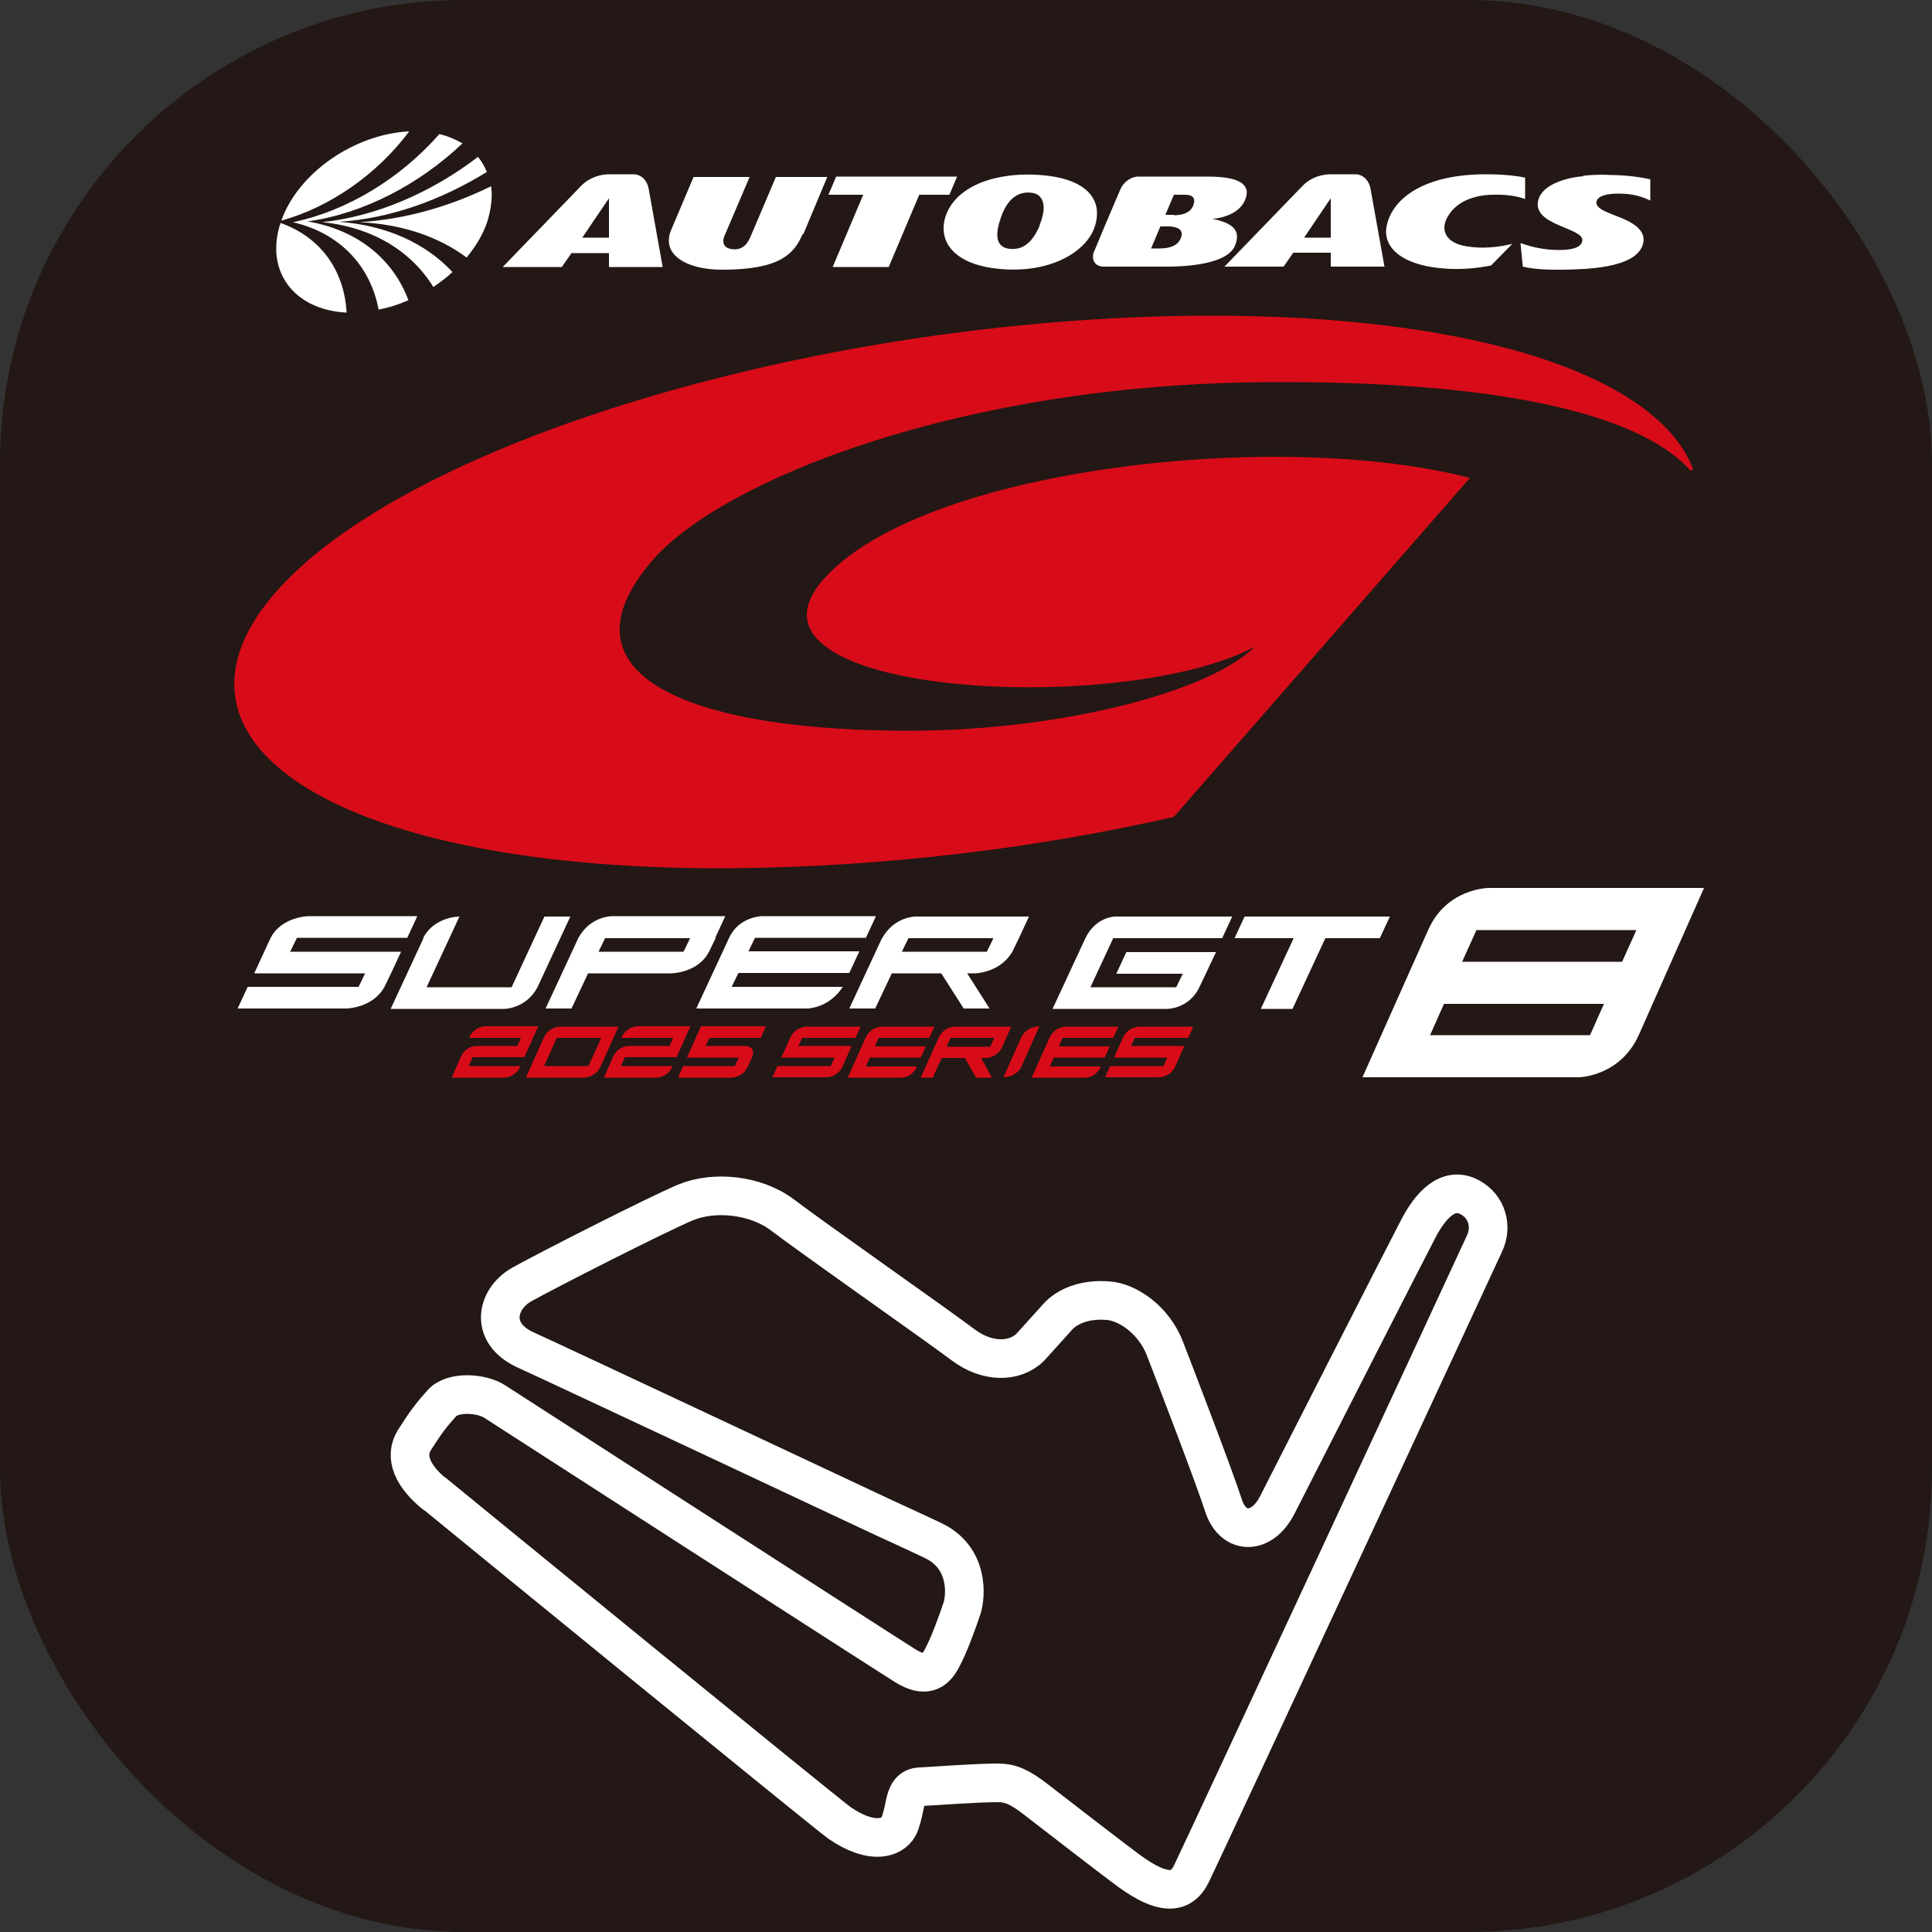
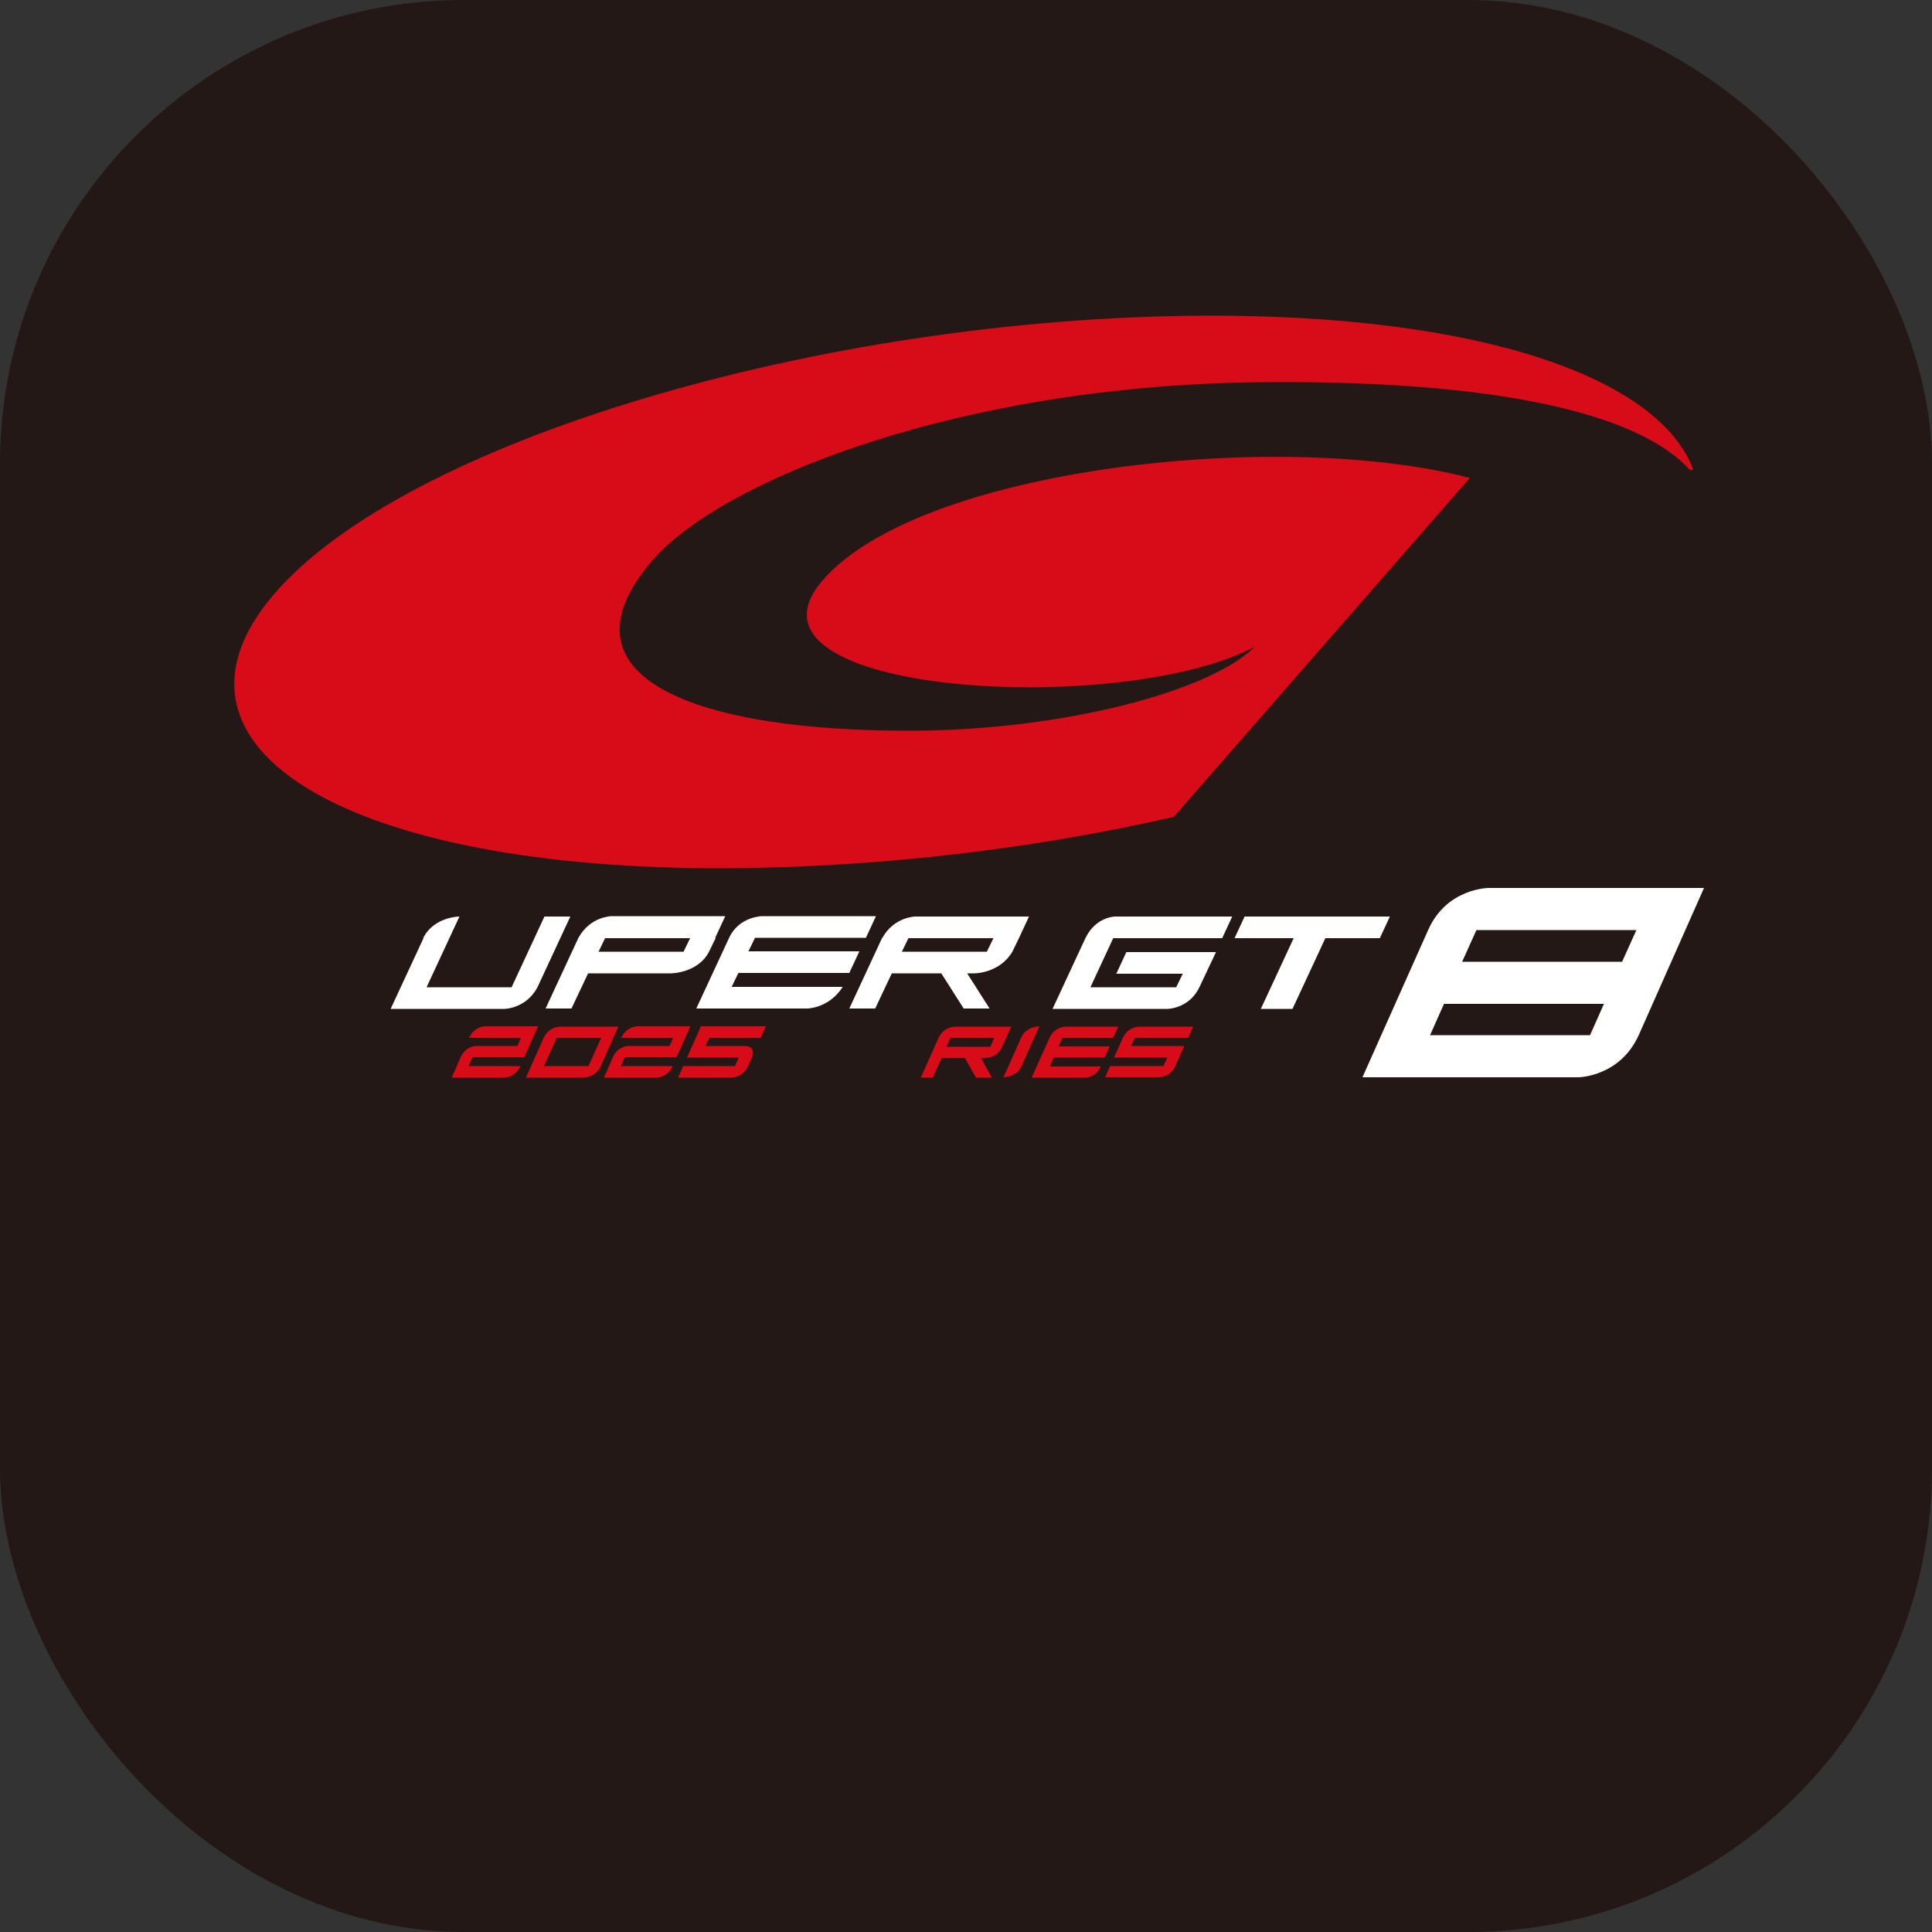
<svg xmlns="http://www.w3.org/2000/svg" id="_レイヤー_1" data-name="レイヤー 1" viewBox="0 0 50 50">
  <rect x="0" y="0" width="50" height="50" fill="#333333" stroke="none" />
  <defs>
    <style>
      .cls-1 {
        fill: #231815;
      }

      .cls-2 {
        fill: #fff;
      }

      .cls-3 {
        fill: none;
        stroke: #fff;
        stroke-linejoin: round;
      }

      .cls-4 {
        fill: #d80c18;
      }

      .cls-5 {
        fill: #d70c18;
      }
    </style>
  </defs>
  <rect class="cls-1" width="50" height="50" rx="12" ry="12" />
  <g>
    <path class="cls-2" d="M44.1,22.98l-1.69,3.81c-.49,1.08-1.56,1.09-1.56,1.09h-5.59l1.7-3.81c.48-1.09,1.57-1.09,1.57-1.09h5.57ZM41.15,26.79l.36-.81h-4.14l-.36.81h4.14ZM37.85,24.89h4.13l.37-.82h-4.14l-.37.82Z" />
    <g>
-       <path class="cls-2" d="M39.47,4.6v.55c-.25-.09-.56-.12-.82-.11-.44,0-1.01.15-1.23.66-.02.06-.04.12-.04.18,0,.29.25.45.61.5.36.06.8.02,1.15-.07l-.55.56c-.39.08-.81.11-1.2.08-.88-.06-1.52-.39-1.52-.97.05-.71.81-1.47,2.59-1.47.53,0,.9.06,1.02.09ZM26.9,5.84c.07-.17.11-.33.11-.46,0-.2-.09-.36-.3-.39-.43-.06-.69.25-.83.71-.05.15-.07.28-.07.38,0,.23.13.34.32.36.3.03.57-.11.78-.61ZM26.93,4.53c1.11.08,1.47.55,1.46,1,0,.14-.03.28-.09.42-.25.59-1.14,1.13-2.43,1.01-.99-.09-1.45-.53-1.45-1.05,0-.29.13-.56.33-.77.66-.68,1.85-.64,2.18-.61ZM28.32,6.5c.24-.59.68-1.61.68-1.61.08-.18.27-.32.46-.32h1.81c.99,0,1.08.31.95.61-.15.37-.66.48-.85.48.52.11.76.29.59.7-.17.41-.99.54-1.76.54h-1.64c-.21,0-.34-.17-.24-.41ZM30.38,5.57c.24,0,.43-.07.5-.25.07-.18,0-.28-.21-.28h-.29l-.22.52h.22ZM30.25,5.86h-.22l-.24.57h.21c.26,0,.48-.06.56-.27.1-.23-.13-.3-.31-.3ZM40.96,4.55c.17-.02.46-.04.73-.02.34,0,.69.04,1.02.11v.55c-.27-.13-.52-.18-.82-.18-.34,0-.51.07-.56.17-.09.17.19.28.3.33.33.14,1.05.33.88.84-.21.6-1.49.62-2.08.63-.35,0-.68,0-1.02-.08l-.06-.61c.34.12.65.18,1.01.18.33,0,.57-.07.59-.24.05-.34-1.31-.39-1.14-1.05.11-.43.78-.59,1.17-.62ZM34.44,6.15v-1.02l-.69,1.02h.69ZM31.68,6.91l2.04-2.11c.22-.22.5-.29.73-.29h.62c.23,0,.37.19.4.38l.36,2.01h-1.39v-.36h-.97l-.25.36h-1.54ZM15.76,6.15v-1.02l-.69,1.02h.69ZM13.01,6.91l2.04-2.11c.22-.22.5-.29.73-.29h.61c.23,0,.37.19.4.39l.36,2.01h-1.39v-.36h-.97l-.25.36h-1.54ZM23.79,5.04l-.79,1.87h-1.45l.79-1.87h-.9l.2-.47h3.13l-.2.47h-.78ZM20.77,6.06c-.22.52-.6.92-2.08.92-.82,0-1.38-.3-1.38-.75,0-.08.01-.17.06-.28l.58-1.37h1.45l-.61,1.43c-.03.07-.07.14-.07.22,0,.12.06.2.24.22.3.03.41-.2.47-.34l.65-1.53h1.33l-.62,1.48ZM10.59,3.4c-.82,1.1-2.04,1.96-3.31,2.31.44-1.24,1.89-2.24,3.31-2.31ZM9.8,8.02c-.21-1.14-1.01-1.99-2.22-2.27,1.41-.29,2.79-1.14,3.79-2.28.22.05.42.14.6.24-1.13,1.07-2.57,1.82-4.01,2.02,1.29.22,2.21.97,2.61,2.04-.25.11-.5.19-.76.24ZM11.21,7.42c-.57-.92-1.57-1.54-2.87-1.67,1.4-.15,2.83-.77,4.03-1.69.1.12.17.25.23.39-1.2.74-2.53,1.21-3.83,1.29,1.24.09,2.25.56,2.94,1.3-.15.14-.32.27-.5.39ZM12.07,6.66c-.73-.54-1.67-.86-2.77-.91,1.15-.07,2.31-.39,3.41-.93.04.28,0,.59-.1.92-.11.33-.3.64-.53.92ZM7.26,5.77c1.02.36,1.65,1.21,1.71,2.32-1.37-.07-2.12-1.08-1.71-2.32Z" />
      <path class="cls-5" d="M21.27,15.04c2.5-2.93,11.84-3.96,16.77-2.67l-7.66,8.77c-3.44.79-7.43,1.3-11.49,1.33-9.91.06-15.18-3.13-11.81-7.08,3.37-3.95,14.1-7.16,24.01-7.22,7.25-.04,11.85,1.62,12.73,3.98l-.08.02c-1.35-1.51-5.14-2.32-10.92-2.28-7.96.04-14.17,2.55-15.95,4.63-2.58,3.02,1.15,4.42,6.79,4.39,3.88-.02,7.66-1.02,8.81-2.17-3.45,1.83-13.73,1.26-11.19-1.71Z" />
      <g>
        <path class="cls-2" d="M25.54,24.63l.17-.35h-2.2l-.17.35h2.2ZM22.83,24.28c.31-.56.86-.56.86-.56h2.94l-.26.56-.17.35c-.33.56-.98.56-.98.56h-.19l.58.91h-.67l-.58-.91h-1.28l-.43.91h-.67l.85-1.83Z" />
        <polygon class="cls-2" points="32.21 23.72 35.97 23.72 35.71 24.28 34.3 24.28 33.45 26.11 32.63 26.11 33.48 24.28 31.95 24.28 32.21 23.72" />
        <path class="cls-2" d="M10.95,24.28c.28-.56.94-.56.94-.56l-.85,1.83h2.2l.85-1.83h.67l-.85,1.83c-.3.56-.86.56-.86.56h-2.94l.26-.56.59-1.27Z" />
-         <path class="cls-2" d="M7.68,24.28l-.17.35h2.87l-.26.56-.17.35c-.31.56-1,.56-1,.56h-2.8l.26-.56h2.87l.17-.35h-2.87l.42-.91c.29-.57,1-.57,1-.57h2.8l-.26.56h-2.87Z" />
        <path class="cls-2" d="M17.69,24.63l.17-.35h-2.2l-.17.35h2.2ZM18.52,24.28l-.17.35c-.29.56-.99.56-.99.56h-2.14l-.43.91h-.67l.85-1.83c.31-.56.86-.56.86-.56h2.94l-.26.56Z" />
        <path class="cls-2" d="M18.94,25.54h2.87c-.36.56-.92.56-.92.56h-2.87l.26-.56.59-1.27c.26-.56.86-.56.86-.56h2.94l-.26.56h-2.87l-.17.35h2.87l-.26.56h-2.87l-.17.35Z" />
        <path class="cls-2" d="M28.86,23.72h3.03l-.26.56h-2.82l-.59,1.27h2.22l.17-.35h-1.72l.26-.56h2.32l-.43.91c-.27.56-.83.56-.83.56h-2.97l.85-1.83c.27-.56.77-.56.77-.56Z" />
      </g>
      <g>
        <path class="cls-4" d="M13.93,26.56l-.36.8h-1.34l-.1.23h1.34c-.13.3-.42.3-.42.3h-1.36l.24-.55c.14-.27.38-.27.38-.27h1.08l.09-.21h-1.34c.13-.3.42-.3.42-.3h1.36Z" />
        <path class="cls-4" d="M16.01,26.56l-.46,1.03c-.13.29-.43.3-.43.3h-1.51l.46-1.03c.13-.29.42-.29.42-.29h1.51ZM14.08,27.59h1.15l.33-.73h-1.15l-.33.73Z" />
        <path class="cls-4" d="M17.87,26.56l-.36.8h-1.34l-.1.23h1.34c-.13.3-.42.3-.42.3h-1.36l.24-.55c.14-.27.38-.27.38-.27h1.08l.09-.21h-1.34c.13-.3.42-.3.42-.3h1.36Z" />
        <path class="cls-4" d="M19.7,26.86h-1.34l-.1.21h1c.34,0,.2.3.2.3l-.1.22c-.13.3-.43.3-.43.3h-1.38l.13-.3h1.34l.1-.22h-1.34l.36-.81h1.68l-.13.3Z" />
-         <path class="cls-4" d="M22.14,26.86h-1.38l-.1.21h1.38l-.23.52c-.13.29-.42.29-.42.29h-1.4l.13-.29h1.38l.1-.22h-1.38l.23-.51c.13-.29.42-.29.42-.29h1.4l-.13.29Z" />
-         <path class="cls-4" d="M24.05,26.86h-1.31l-.1.22h1.32l-.13.29h-1.32l-.1.23h1.32c-.13.29-.39.29-.39.29h-1.4l.46-1.03c.13-.29.42-.29.42-.29h1.36l-.13.29Z" />
        <path class="cls-4" d="M24.37,27.38l-.23.51h-.31l.46-1.03c.13-.29.42-.29.42-.29h1.46l-.23.52c-.14.3-.43.29-.43.29h-.12l.28.51h-.41l-.29-.51h-.61ZM25.73,26.86h-1.13l-.1.23h1.13l.1-.23Z" />
        <path class="cls-4" d="M26.44,27.59c-.13.29-.47.29-.47.29l.46-1.03c.13-.29.47-.29.47-.29l-.46,1.03Z" />
        <path class="cls-4" d="M28.81,26.86h-1.31l-.1.22h1.32l-.13.29h-1.32l-.1.23h1.32c-.13.29-.39.29-.39.29h-1.4l.46-1.03c.13-.29.42-.29.42-.29h1.36l-.13.29Z" />
        <path class="cls-4" d="M30.75,26.86h-1.38l-.1.21h1.38l-.23.52c-.13.29-.42.29-.42.29h-1.4l.13-.29h1.38l.1-.22h-1.38l.23-.51c.13-.29.42-.29.42-.29h1.4l-.13.29Z" />
      </g>
    </g>
  </g>
-   <path class="cls-3" d="M11.24,38.66c-.56-.46-.79-.96-.51-1.4.28-.44.43-.64.71-.95.28-.31,1.02-.26,1.36-.04.34.22,10.13,6.53,10.63,6.84.5.31.76.16.94-.18.19-.34.44-1.04.53-1.32.09-.28.2-1.3-.77-1.75-.78-.37-1.11-.51-1.57-.73-.47-.22-8.09-3.8-8.97-4.2-.93-.43-.75-1.3-.1-1.68.66-.37,3.51-1.82,4.25-2.13.74-.31,1.83-.2,2.52.33.69.53,4.04,2.88,4.66,3.35.62.47,1.34.47,1.75.06l.73-.81c.28-.28.73-.43,1.26-.39.53.03,1.2.51,1.48,1.22.29.75,1.29,3.35,1.53,4.1.25.74.98.75,1.38-.02.37-.73,3.35-6.58,3.66-7.17.31-.59.76-1.1,1.32-.81.47.25.59.78.39,1.2-.32.7-7.16,15.43-7.58,16.3-.27.57-.77.55-1.59-.04-.36-.26-2.04-1.56-2.44-1.87-.4-.31-.65-.43-.98-.43-.58,0-1.59.08-2.01.1-.26.01-.35.18-.41.49-.03.16-.1.45-.16.55-.16.28-.67.48-1.52-.1-.33-.23-9.93-8.07-10.49-8.53Z" />
</svg>